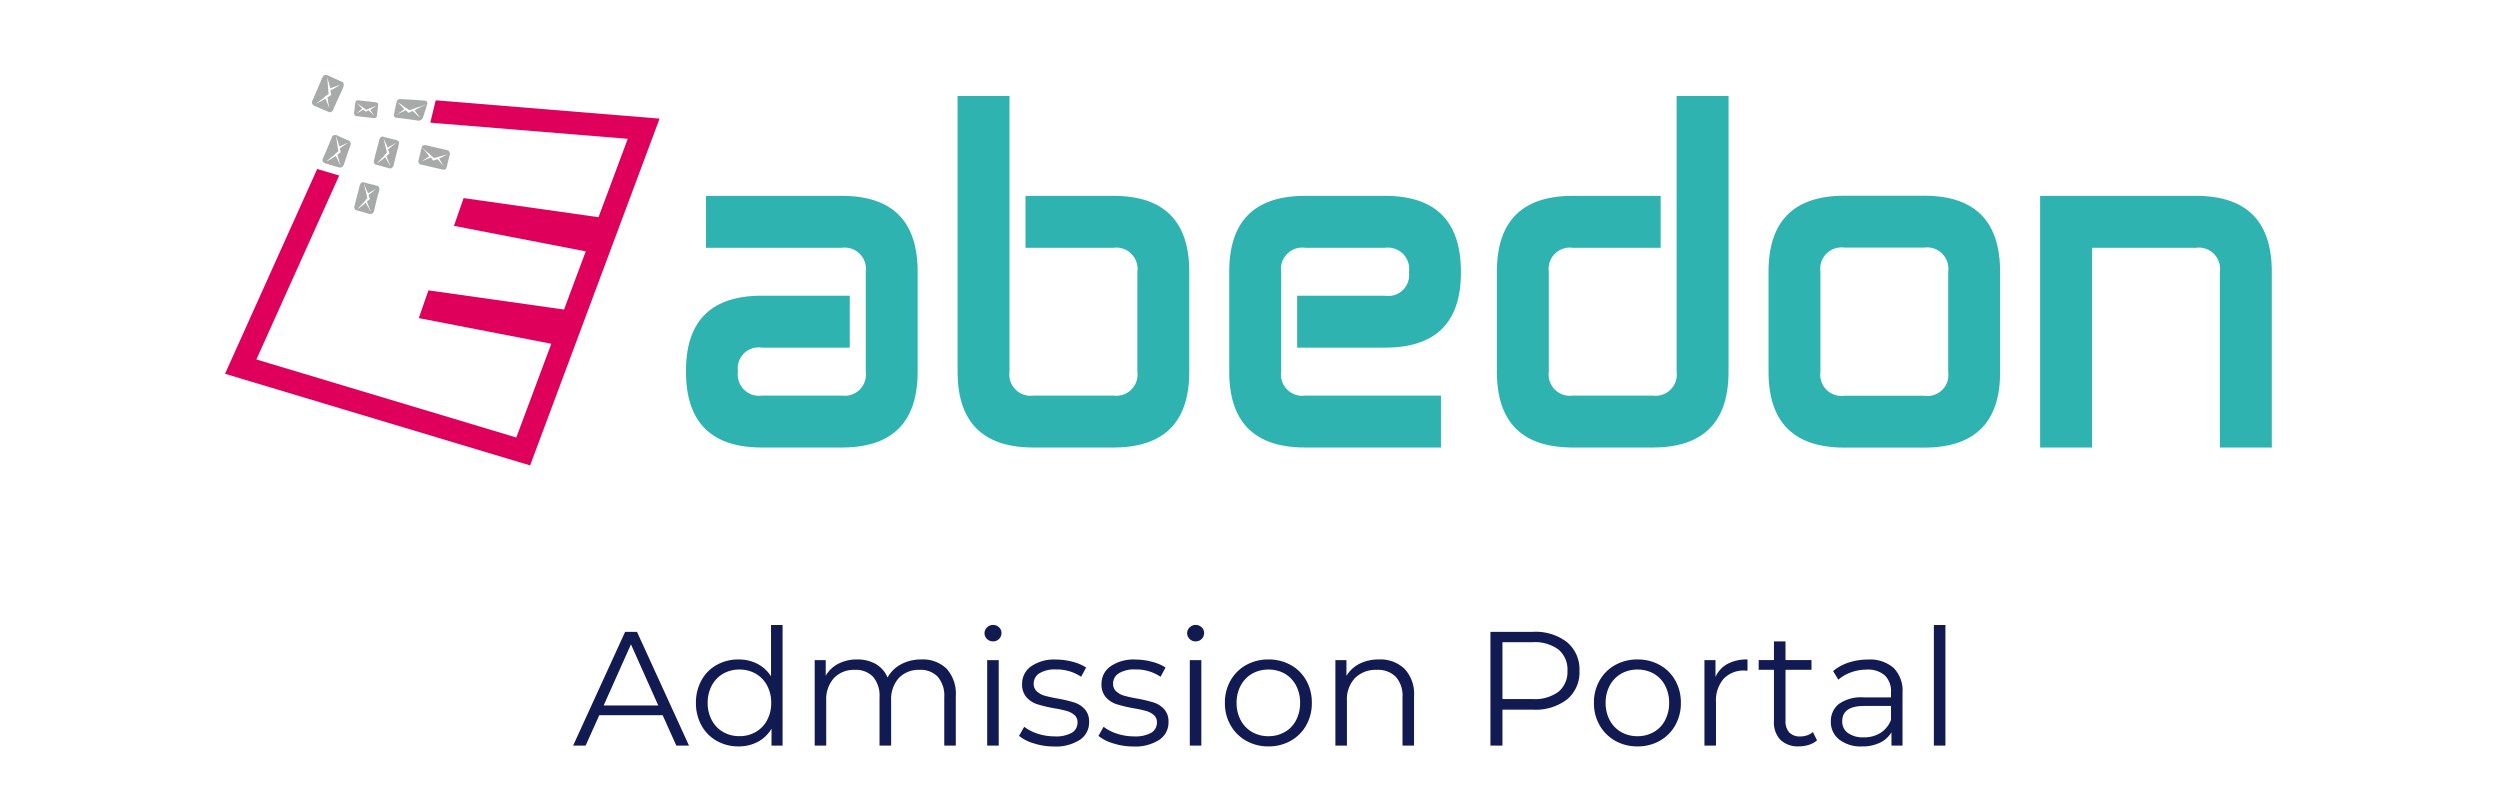
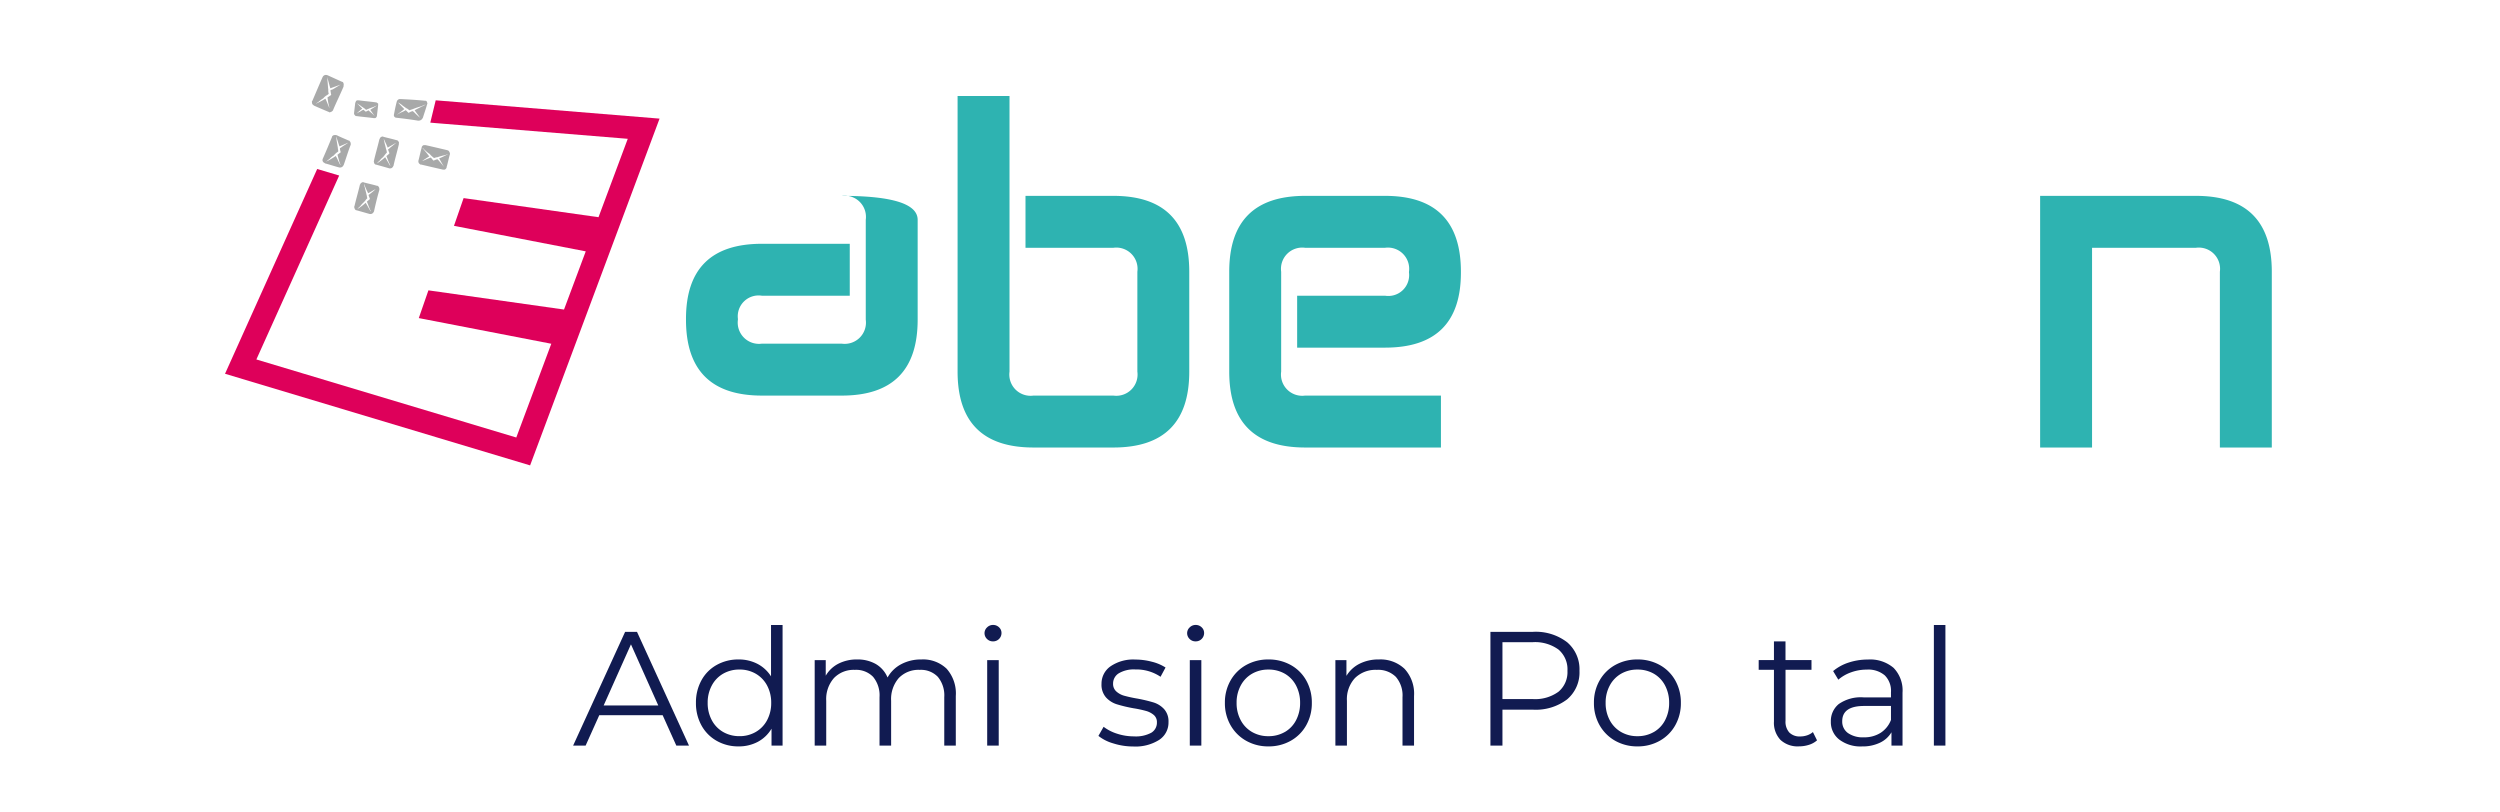
<svg xmlns="http://www.w3.org/2000/svg" width="200" height="65" viewBox="0 0 200 65">
  <g id="Group_13339" data-name="Group 13339" transform="translate(-435 -123)">
    <g id="Group_2814" data-name="Group 2814" transform="translate(-392 -1968)">
      <g id="Group_2799" data-name="Group 2799" transform="translate(845 2097)">
-         <path id="Path_8410" data-name="Path 8410" d="M340.252,631.275H329.387v4.154h10.865a1.7,1.7,0,0,1,1.919,1.917v7.99a1.7,1.7,0,0,1-1.919,1.917H333.86a1.7,1.7,0,0,1-1.917-1.917v-.065a1.668,1.668,0,0,1,1.917-1.854h7.031v-4.154H333.86q-6.07,0-6.071,6.008v.065q0,6.07,6.071,6.071h6.392q6.07,0,6.071-6.071v-7.99Q346.323,631.276,340.252,631.275Z" transform="translate(-290.91 -621.606)" fill="#2eb3b1" />
+         <path id="Path_8410" data-name="Path 8410" d="M340.252,631.275H329.387h10.865a1.7,1.7,0,0,1,1.919,1.917v7.99a1.7,1.7,0,0,1-1.919,1.917H333.86a1.7,1.7,0,0,1-1.917-1.917v-.065a1.668,1.668,0,0,1,1.917-1.854h7.031v-4.154H333.86q-6.07,0-6.071,6.008v.065q0,6.07,6.071,6.071h6.392q6.07,0,6.071-6.071v-7.99Q346.323,631.276,340.252,631.275Z" transform="translate(-290.91 -621.606)" fill="#2eb3b1" />
        <path id="Path_8411" data-name="Path 8411" d="M353.4,634.43h-7.03v4.154h7.03a1.7,1.7,0,0,1,1.919,1.917v7.99a1.7,1.7,0,0,1-1.919,1.917h-6.39a1.7,1.7,0,0,1-1.919-1.917V626.44h-4.154v22.051q0,6.07,6.073,6.071h6.39q6.073,0,6.071-6.071V640.5Q359.473,634.43,353.4,634.43Z" transform="translate(-282.33 -624.761)" fill="#2eb3b1" />
        <path id="Path_8412" data-name="Path 8412" d="M366.552,631.275h-6.39q-6.073,0-6.073,6.071v7.99q0,6.07,6.073,6.071h10.863v-4.154H360.162a1.7,1.7,0,0,1-1.919-1.917v-7.99a1.7,1.7,0,0,1,1.919-1.917h6.39a1.7,1.7,0,0,1,1.917,1.917v.064a1.666,1.666,0,0,1-1.917,1.853h-7.03v4.154h7.03q6.073,0,6.071-6.007v-.064Q372.623,631.276,366.552,631.275Z" transform="translate(-273.75 -621.606)" fill="#2eb3b1" />
-         <path id="Path_8413" data-name="Path 8413" d="M381.426,648.491a1.7,1.7,0,0,1-1.917,1.917h-6.392a1.7,1.7,0,0,1-1.917-1.917V640.5a1.7,1.7,0,0,1,1.917-1.917h7.031V634.43h-7.031q-6.07,0-6.071,6.071v7.99q0,6.07,6.071,6.071h6.392q6.07,0,6.071-6.071V626.44h-4.154Z" transform="translate(-265.296 -624.761)" fill="#2eb3b1" />
-         <path id="Path_8414" data-name="Path 8414" d="M392.646,631.269h-6.374q-6.075,0-6.075,6.075v8q0,6.075,6.075,6.074h6.374c4.049,0,6.075-2.024,6.075-6.007v-8.067Q398.721,631.27,392.646,631.269Zm1.925,14.142a1.673,1.673,0,0,1-1.925,1.859h-6.374a1.706,1.706,0,0,1-1.925-1.927v-8a1.706,1.706,0,0,1,1.925-1.925h6.374a1.706,1.706,0,0,1,1.925,1.925Z" transform="translate(-256.714 -621.61)" fill="#2eb3b1" />
        <path id="Path_8415" data-name="Path 8415" d="M405.809,631.275H393.346v20.132H397.5V635.429h8.309a1.7,1.7,0,0,1,1.917,1.917v14.061h4.154V637.346Q411.88,631.276,405.809,631.275Z" transform="translate(-248.136 -621.606)" fill="#2eb3b1" />
        <g id="Group_2798" data-name="Group 2798">
          <path id="Path_8416" data-name="Path 8416" d="M322.428,626.657l-.1-.007-.432,1.784.371.033,15.426,1.261L335.353,636l-10.793-1.528-.77,2.219,10.542,2.042-1.738,4.655-10.848-1.536-.77,2.219,10.6,2.053-2.8,7.5-20.794-6.243,6.625-14.714-1.759-.523-7.373,16.382,24.406,7.33,10.357-27.742Z" transform="translate(-305.472 -624.624)" fill="#de005a" />
          <g id="Group_2797" data-name="Group 2797" transform="translate(6.959)">
            <g id="Group_2790" data-name="Group 2790" transform="translate(3.375 8.573)">
              <path id="Path_8417" data-name="Path 8417" d="M313.642,630.934a.121.121,0,0,0-.1-.033c-.332-.1-.664-.165-1.03-.264a.15.15,0,0,0-.165,0,.255.255,0,0,0-.134.132c0,.033-.033.033-.033.066-.132.565-.3,1.129-.431,1.694-.033.066-.033.1,0,.132a.228.228,0,0,0,.132.2h.033c.365.1.7.2,1.063.3h.066a.289.289,0,0,0,.2-.1c.033-.033.033-.066.066-.1.132-.6.266-1.162.431-1.727v-.066A.306.306,0,0,0,313.642,630.934Zm-.631.6c-.033.033-.1.066-.132.1v.033c.033.1.066.167.1.266v.033c-.066.066-.165.132-.231.2.033.132.1.231.132.365.066.132.1.264.165.365v.066c-.132-.233-.264-.466-.4-.7a4.16,4.16,0,0,1-.664.5,1.628,1.628,0,0,1,.233-.231,1.739,1.739,0,0,1,.233-.266,1.667,1.667,0,0,0,.231-.266l.1-.1c-.033-.1-.033-.2-.068-.3-.033-.2-.1-.365-.132-.564a.984.984,0,0,1-.066-.3,7.242,7.242,0,0,0,.332.763c.2-.1.4-.233.6-.332A4.041,4.041,0,0,1,313.011,631.533Z" transform="translate(-311.725 -630.612)" fill="#a8a9a9" />
            </g>
            <g id="Group_2791" data-name="Group 2791" transform="translate(8.511 5.61)">
              <path id="Path_8418" data-name="Path 8418" d="M317.323,629.382c-.033-.066-.066-.132-.132-.132-.033-.033-.033-.033-.068-.033-.564-.132-1.129-.266-1.725-.4h-.132a.27.27,0,0,0-.167.165v.033c-.1.332-.165.7-.266,1.063v.033a.25.25,0,0,0,.134.233c0,.033.066.033.1.033.563.132,1.129.266,1.725.4h.035a.2.2,0,0,0,.231-.1.124.124,0,0,0,.033-.1c.1-.331.167-.7.266-1.028A.253.253,0,0,0,317.323,629.382Zm-.829.5c.132.231.264.464.4.7-.134-.2-.3-.365-.431-.53l-.1-.1h-.033a2.282,2.282,0,0,0-.264.1h-.035c-.066-.066-.132-.165-.2-.233H315.8c-.1.035-.233.1-.332.134a1.393,1.393,0,0,1-.332.132c.2-.132.4-.266.565-.365-.167-.231-.365-.464-.532-.664h.033a1.543,1.543,0,0,0,.233.233,1.857,1.857,0,0,0,.3.233,1.53,1.53,0,0,0,.231.231.473.473,0,0,0,.134.1.747.747,0,0,1,.264-.068,4.039,4.039,0,0,1,.6-.165l.3-.1C316.991,629.648,316.758,629.781,316.494,629.881Z" transform="translate(-314.833 -628.819)" fill="#a8a9a9" />
            </g>
            <g id="Group_2792" data-name="Group 2792" transform="translate(6.553 1.925)">
              <path id="Path_8419" data-name="Path 8419" d="M316.171,626.721h-.066c-.664-.066-1.3-.1-1.892-.132h-.134a.3.3,0,0,0-.2.2c-.1.365-.167.73-.233,1.061v.033a.183.183,0,0,0,.1.167.127.127,0,0,0,.1.033c.563.066,1.129.132,1.725.233h.066a.345.345,0,0,0,.266-.134c.033-.033.033-.066.066-.1.1-.332.233-.7.332-1.062a.148.148,0,0,0,0-.165A.144.144,0,0,0,316.171,626.721Zm-.863.763c.132.2.3.4.431.6a5.934,5.934,0,0,1-.466-.431.456.456,0,0,0-.132-.1,1.208,1.208,0,0,0-.3.132h-.033l-.2-.2h-.033a1.527,1.527,0,0,1-.332.167,3.489,3.489,0,0,0-.365.2c.2-.165.431-.3.6-.464-.165-.165-.33-.332-.5-.53a3.023,3.023,0,0,1,.266.165,1.828,1.828,0,0,0,.264.2,1.2,1.2,0,0,0,.266.165l.1.1.3-.1a5.755,5.755,0,0,1,.7-.231,1.335,1.335,0,0,1,.332-.134C315.905,627.187,315.606,627.319,315.309,627.484Z" transform="translate(-313.648 -626.589)" fill="#a8a9a9" />
            </g>
            <g id="Group_2793" data-name="Group 2793">
              <path id="Path_8420" data-name="Path 8420" d="M312.152,625.987c-.033,0-.066-.033-.1-.033l-1.1-.5a.42.42,0,0,0-.2-.033.3.3,0,0,0-.2.132c0,.033-.033.033-.033.068-.266.6-.53,1.228-.8,1.857-.033.035-.066.1-.033.134a.221.221,0,0,0,.132.231.032.032,0,0,0,.033.033c.365.167.763.332,1.162.5a.034.034,0,0,1,.035.033.375.375,0,0,0,.264-.1c.033-.033.066-.068.066-.1.266-.63.565-1.228.831-1.859v-.066A.337.337,0,0,0,312.152,625.987Zm-.83.6c-.066,0-.1.033-.165.066v.033c.033.1.033.233.066.332l-.3.2v.033c.033.132.033.266.066.4.033.165.068.3.1.431-.134-.266-.2-.5-.332-.763a5.652,5.652,0,0,1-.764.4c.066-.066.165-.1.231-.165a2.508,2.508,0,0,1,.365-.266.906.906,0,0,1,.266-.233.454.454,0,0,0,.132-.1.032.032,0,0,0,.033-.033,1.032,1.032,0,0,1-.033-.332c-.033-.233-.033-.464-.066-.7a1.143,1.143,0,0,0-.033-.332c.1.3.167.631.266.93.264-.1.563-.2.829-.3C311.754,626.32,311.555,626.453,311.322,626.586Z" transform="translate(-309.683 -625.424)" fill="#a8a9a9" />
            </g>
            <g id="Group_2794" data-name="Group 2794" transform="translate(3.367 2.024)">
              <path id="Path_8421" data-name="Path 8421" d="M313.513,626.816h-.035c-.464-.066-.929-.1-1.393-.167h-.134c-.033.033-.1.068-.1.134,0,.033,0,.033-.033.033-.033.3-.066.563-.1.863v.033c0,.066.066.132.1.167a.121.121,0,0,0,.1.033c.464.066.93.1,1.395.165h.033a.156.156,0,0,0,.167-.1.1.1,0,0,0,.033-.066c.033-.3.066-.565.1-.864v-.132C313.612,626.882,313.546,626.849,313.513,626.816Zm-.5.6c.134.167.233.332.365.5a3.8,3.8,0,0,0-.4-.365l-.1-.1-.2.1h-.033c-.066-.033-.1-.1-.165-.134,0-.033-.033,0-.033,0a.816.816,0,0,0-.233.134,1.388,1.388,0,0,0-.3.165,5.161,5.161,0,0,1,.464-.4l-.464-.464a1.41,1.41,0,0,0,.233.165c.066.033.132.1.231.167.068.033.134.1.2.132l.1.1a1.7,1.7,0,0,1,.233-.1c.132-.066.3-.1.431-.165.066-.033.167-.068.233-.1C313.379,627.181,313.214,627.28,313.014,627.413Z" transform="translate(-311.72 -626.649)" fill="#a8a9a9" />
            </g>
            <g id="Group_2795" data-name="Group 2795" transform="translate(0.843 4.799)">
              <path id="Path_8422" data-name="Path 8422" d="M312.351,628.807c0-.033-.033-.033-.066-.033-.3-.134-.631-.266-.963-.431-.066,0-.132-.033-.2,0-.068,0-.1.033-.167.1v.033c-.231.563-.464,1.129-.73,1.727a.3.3,0,0,0-.033.165.26.26,0,0,0,.167.2l.033.033c.4.1.763.231,1.162.331h.033a.3.3,0,0,0,.231-.1c.035-.033.035-.066.068-.1.2-.563.365-1.129.564-1.626v-.068A.3.3,0,0,0,312.351,628.807Zm-.631.5c-.066.033-.1.066-.132.066v.035a.965.965,0,0,0,.066.3c-.1.066-.165.134-.266.2.033.132.068.266.1.365a1.915,1.915,0,0,0,.132.4v.066c-.132-.233-.233-.5-.365-.73a6.094,6.094,0,0,1-.8.464c.1-.066.2-.165.3-.232a1.269,1.269,0,0,1,.33-.266,1.72,1.72,0,0,1,.233-.233.494.494,0,0,0,.134-.1c0-.1-.035-.2-.035-.3l-.1-.6c0-.1-.033-.2-.033-.3.1.266.167.531.266.8l.7-.3C312.085,629.073,311.887,629.172,311.72,629.3Z" transform="translate(-310.193 -628.328)" fill="#a8a9a9" />
            </g>
            <g id="Group_2796" data-name="Group 2796" transform="translate(4.945 4.921)">
              <path id="Path_8423" data-name="Path 8423" d="M314.582,628.726a.121.121,0,0,0-.1-.033c-.332-.1-.664-.167-1.029-.266a.147.147,0,0,0-.165,0,.255.255,0,0,0-.134.132c0,.033,0,.033-.033.068-.132.563-.3,1.129-.431,1.692,0,.066-.033.1,0,.132a.224.224,0,0,0,.132.2h.033c.365.1.73.2,1.063.3h.066a.234.234,0,0,0,.2-.1c.033-.033.033-.066.066-.1.132-.6.3-1.162.431-1.725v-.068C314.714,628.858,314.648,628.792,314.582,628.726Zm-.631.6a.431.431,0,0,1-.132.1v.033c.033.1.066.165.1.265v.035a1.438,1.438,0,0,1-.231.2v.033a3.471,3.471,0,0,1,.132.332,3.916,3.916,0,0,0,.165.365v.066c-.132-.231-.264-.464-.4-.7a4.337,4.337,0,0,1-.663.5,1.458,1.458,0,0,1,.231-.233,1.045,1.045,0,0,1,.266-.266c.066-.1.132-.165.2-.264l.1-.1a.921.921,0,0,0-.068-.3c-.033-.2-.1-.365-.132-.565-.033-.1-.033-.2-.066-.3.1.266.233.5.332.763l.7-.4C314.283,629.058,314.117,629.19,313.95,629.323Z" transform="translate(-312.675 -628.402)" fill="#a8a9a9" />
            </g>
          </g>
        </g>
      </g>
    </g>
    <g id="Rectangle_1823" data-name="Rectangle 1823" transform="translate(435 123)" fill="none" stroke="#707070" stroke-width="1" opacity="0">
      <rect width="200" height="65" stroke="none" />
      <rect x="0.5" y="0.5" width="199" height="64" fill="none" />
    </g>
    <g id="Admission_Portal" data-name="Admission Portal" transform="translate(174.162 237.328)" style="isolation: isolate">
      <g id="Group_13345" data-name="Group 13345" style="isolation: isolate">
        <path id="Path_16066" data-name="Path 16066" d="M313.85-57.112h-5.07l-1.092,2.431h-1l4.16-9.1h.949l4.16,9.1h-1.014Zm-.351-.78-2.184-4.888-2.184,4.888Z" fill="#111b51" />
        <path id="Path_16067" data-name="Path 16067" d="M323.444-64.328v9.647h-.884v-1.352a2.812,2.812,0,0,1-1.1,1.053,3.228,3.228,0,0,1-1.54.364,3.466,3.466,0,0,1-1.742-.442,3.155,3.155,0,0,1-1.222-1.235,3.645,3.645,0,0,1-.442-1.807,3.645,3.645,0,0,1,.442-1.807,3.1,3.1,0,0,1,1.222-1.228,3.5,3.5,0,0,1,1.742-.436,3.225,3.225,0,0,1,1.5.344,2.838,2.838,0,0,1,1.1,1.008v-4.109Zm-2.152,8.561a2.355,2.355,0,0,0,.911-.942,2.885,2.885,0,0,0,.331-1.391,2.88,2.88,0,0,0-.331-1.391,2.371,2.371,0,0,0-.911-.943A2.55,2.55,0,0,0,320-60.765a2.584,2.584,0,0,0-1.307.331,2.36,2.36,0,0,0-.909.943,2.869,2.869,0,0,0-.332,1.391,2.875,2.875,0,0,0,.332,1.391,2.344,2.344,0,0,0,.909.942,2.574,2.574,0,0,0,1.307.332A2.541,2.541,0,0,0,321.292-55.767Z" fill="#111b51" />
        <path id="Path_16068" data-name="Path 16068" d="M336.567-60.831a2.98,2.98,0,0,1,.735,2.185v3.965h-.923v-3.874a2.318,2.318,0,0,0-.514-1.625,1.87,1.87,0,0,0-1.449-.559,2.18,2.18,0,0,0-1.677.656,2.561,2.561,0,0,0-.611,1.814v3.588H331.2v-3.874a2.318,2.318,0,0,0-.514-1.625,1.888,1.888,0,0,0-1.462-.559,2.183,2.183,0,0,0-1.67.656,2.537,2.537,0,0,0-.618,1.814v3.588h-.923v-6.838h.884v1.248a2.469,2.469,0,0,1,1.014-.962,3.2,3.2,0,0,1,1.5-.338,2.929,2.929,0,0,1,1.488.363,2.242,2.242,0,0,1,.943,1.08,2.664,2.664,0,0,1,1.085-1.06,3.356,3.356,0,0,1,1.619-.383A2.719,2.719,0,0,1,336.567-60.831Z" fill="#111b51" />
        <path id="Path_16069" data-name="Path 16069" d="M339.8-63.209a.64.64,0,0,1-.2-.468.624.624,0,0,1,.2-.455.654.654,0,0,1,.481-.2.666.666,0,0,1,.481.19.6.6,0,0,1,.195.448.655.655,0,0,1-.195.481.659.659,0,0,1-.481.195A.657.657,0,0,1,339.8-63.209Zm.013,1.69h.923v6.838h-.923Z" fill="#111b51" />
-         <path id="Path_16070" data-name="Path 16070" d="M343.548-54.857a3.42,3.42,0,0,1-1.189-.6l.416-.728a3.5,3.5,0,0,0,1.079.553,4.313,4.313,0,0,0,1.352.214,2.587,2.587,0,0,0,1.384-.292.932.932,0,0,0,.449-.827.737.737,0,0,0-.247-.59,1.637,1.637,0,0,0-.624-.326,8.976,8.976,0,0,0-1-.214,11.311,11.311,0,0,1-1.339-.319,1.969,1.969,0,0,1-.865-.552,1.54,1.54,0,0,1-.357-1.08,1.688,1.688,0,0,1,.715-1.4,3.208,3.208,0,0,1,1.989-.546,5.206,5.206,0,0,1,1.326.175,3.64,3.64,0,0,1,1.092.462l-.4.741a3.451,3.451,0,0,0-2.015-.585,2.333,2.333,0,0,0-1.332.312.956.956,0,0,0-.449.819.805.805,0,0,0,.254.624,1.564,1.564,0,0,0,.63.345,10.359,10.359,0,0,0,1.04.227,11.944,11.944,0,0,1,1.313.312,1.934,1.934,0,0,1,.845.533,1.466,1.466,0,0,1,.351,1.04,1.652,1.652,0,0,1-.748,1.423,3.551,3.551,0,0,1-2.073.527A5.236,5.236,0,0,1,343.548-54.857Z" fill="#111b51" />
        <path id="Path_16071" data-name="Path 16071" d="M349.9-54.857a3.411,3.411,0,0,1-1.189-.6l.416-.728a3.5,3.5,0,0,0,1.079.553,4.313,4.313,0,0,0,1.352.214,2.59,2.59,0,0,0,1.384-.292.932.932,0,0,0,.449-.827.74.74,0,0,0-.247-.59,1.637,1.637,0,0,0-.624-.326,9.025,9.025,0,0,0-1-.214,11.312,11.312,0,0,1-1.339-.319,1.969,1.969,0,0,1-.865-.552,1.54,1.54,0,0,1-.357-1.08,1.688,1.688,0,0,1,.715-1.4,3.208,3.208,0,0,1,1.989-.546,5.206,5.206,0,0,1,1.326.175,3.64,3.64,0,0,1,1.092.462l-.4.741a3.451,3.451,0,0,0-2.015-.585,2.339,2.339,0,0,0-1.333.312.957.957,0,0,0-.448.819.805.805,0,0,0,.254.624,1.564,1.564,0,0,0,.63.345,10.361,10.361,0,0,0,1.04.227,12,12,0,0,1,1.313.312,1.934,1.934,0,0,1,.845.533,1.466,1.466,0,0,1,.351,1.04,1.652,1.652,0,0,1-.748,1.423,3.551,3.551,0,0,1-2.073.527A5.236,5.236,0,0,1,349.9-54.857Z" fill="#111b51" />
        <path id="Path_16072" data-name="Path 16072" d="M356.009-63.209a.64.64,0,0,1-.2-.468.624.624,0,0,1,.2-.455.654.654,0,0,1,.481-.2.666.666,0,0,1,.481.19.6.6,0,0,1,.195.448.655.655,0,0,1-.195.481.659.659,0,0,1-.481.195A.657.657,0,0,1,356.009-63.209Zm.013,1.69h.923v6.838h-.923Z" fill="#111b51" />
        <path id="Path_16073" data-name="Path 16073" d="M360.533-55.065a3.27,3.27,0,0,1-1.248-1.241,3.532,3.532,0,0,1-.455-1.794,3.532,3.532,0,0,1,.455-1.794,3.227,3.227,0,0,1,1.248-1.235,3.6,3.6,0,0,1,1.781-.442,3.6,3.6,0,0,1,1.781.442,3.176,3.176,0,0,1,1.241,1.235,3.579,3.579,0,0,1,.449,1.794,3.579,3.579,0,0,1-.449,1.794,3.218,3.218,0,0,1-1.241,1.241,3.554,3.554,0,0,1-1.781.449A3.554,3.554,0,0,1,360.533-55.065Zm3.088-.7a2.311,2.311,0,0,0,.9-.942,2.929,2.929,0,0,0,.325-1.391,2.923,2.923,0,0,0-.325-1.391,2.326,2.326,0,0,0-.9-.943,2.584,2.584,0,0,0-1.307-.331,2.584,2.584,0,0,0-1.307.331,2.36,2.36,0,0,0-.909.943,2.858,2.858,0,0,0-.332,1.391,2.864,2.864,0,0,0,.332,1.391,2.344,2.344,0,0,0,.909.942,2.574,2.574,0,0,0,1.307.332A2.574,2.574,0,0,0,363.621-55.767Z" fill="#111b51" />
        <path id="Path_16074" data-name="Path 16074" d="M373.2-60.824a2.923,2.923,0,0,1,.761,2.178v3.965h-.923v-3.874a2.268,2.268,0,0,0-.533-1.625,2.005,2.005,0,0,0-1.521-.559,2.341,2.341,0,0,0-1.749.656,2.48,2.48,0,0,0-.643,1.814v3.588h-.923v-6.838h.884v1.261a2.57,2.57,0,0,1,1.046-.969,3.345,3.345,0,0,1,1.554-.344A2.794,2.794,0,0,1,373.2-60.824Z" fill="#111b51" />
        <path id="Path_16075" data-name="Path 16075" d="M386.208-62.949a2.834,2.834,0,0,1,.988,2.287,2.816,2.816,0,0,1-.988,2.283,4.141,4.141,0,0,1-2.73.825h-2.444v2.873h-.962v-9.1h3.406A4.115,4.115,0,0,1,386.208-62.949Zm-.689,3.958a2.045,2.045,0,0,0,.715-1.671,2.077,2.077,0,0,0-.715-1.7,3.177,3.177,0,0,0-2.067-.591h-2.418v4.55h2.418A3.165,3.165,0,0,0,385.519-58.991Z" fill="#111b51" />
        <path id="Path_16076" data-name="Path 16076" d="M390.055-55.065a3.274,3.274,0,0,1-1.247-1.241,3.532,3.532,0,0,1-.455-1.794,3.532,3.532,0,0,1,.455-1.794,3.231,3.231,0,0,1,1.247-1.235,3.605,3.605,0,0,1,1.781-.442,3.6,3.6,0,0,1,1.781.442,3.185,3.185,0,0,1,1.242,1.235,3.579,3.579,0,0,1,.449,1.794,3.579,3.579,0,0,1-.449,1.794,3.227,3.227,0,0,1-1.242,1.241,3.552,3.552,0,0,1-1.781.449A3.557,3.557,0,0,1,390.055-55.065Zm3.088-.7a2.3,2.3,0,0,0,.9-.942,2.917,2.917,0,0,0,.326-1.391,2.912,2.912,0,0,0-.326-1.391,2.319,2.319,0,0,0-.9-.943,2.581,2.581,0,0,0-1.307-.331,2.58,2.58,0,0,0-1.306.331,2.362,2.362,0,0,0-.91.943,2.868,2.868,0,0,0-.331,1.391,2.874,2.874,0,0,0,.331,1.391,2.347,2.347,0,0,0,.91.942,2.57,2.57,0,0,0,1.306.332A2.572,2.572,0,0,0,393.143-55.767Z" fill="#111b51" />
-         <path id="Path_16077" data-name="Path 16077" d="M399.045-61.22a3.281,3.281,0,0,1,1.593-.351v.9l-.221-.013a2.183,2.183,0,0,0-1.69.663,2.636,2.636,0,0,0-.611,1.858v3.485h-.923v-6.838h.884v1.339A2.234,2.234,0,0,1,399.045-61.22Z" fill="#111b51" />
        <path id="Path_16078" data-name="Path 16078" d="M406.2-55.1a1.755,1.755,0,0,1-.644.357,2.6,2.6,0,0,1-.8.124,2.009,2.009,0,0,1-1.482-.52,1.989,1.989,0,0,1-.52-1.469v-4.134h-1.221v-.78h1.221v-1.495h.924v1.495h2.079v.78H403.68v4.082a1.289,1.289,0,0,0,.3.929,1.155,1.155,0,0,0,.877.319,1.692,1.692,0,0,0,.553-.091,1.368,1.368,0,0,0,.461-.26Z" fill="#111b51" />
        <path id="Path_16079" data-name="Path 16079" d="M412.324-60.9a2.588,2.588,0,0,1,.716,1.983v4.238h-.885v-1.067a2.109,2.109,0,0,1-.916.832,3.187,3.187,0,0,1-1.437.3,2.809,2.809,0,0,1-1.82-.547,1.762,1.762,0,0,1-.676-1.442,1.746,1.746,0,0,1,.631-1.4,3.079,3.079,0,0,1,2.008-.533h2.171v-.416a1.748,1.748,0,0,0-.494-1.345,2.037,2.037,0,0,0-1.443-.462,3.647,3.647,0,0,0-1.248.215,3.139,3.139,0,0,0-1.027.591l-.416-.689a3.7,3.7,0,0,1,1.248-.683,4.874,4.874,0,0,1,1.535-.24A2.894,2.894,0,0,1,412.324-60.9Zm-1.04,5.2a2.133,2.133,0,0,0,.832-1.033v-1.118h-2.145q-1.755,0-1.755,1.222a1.117,1.117,0,0,0,.455.942,2.064,2.064,0,0,0,1.274.345A2.426,2.426,0,0,0,411.284-55.7Z" fill="#111b51" />
        <path id="Path_16080" data-name="Path 16080" d="M415.548-64.328h.923v9.647h-.923Z" fill="#111b51" />
      </g>
    </g>
  </g>
</svg>